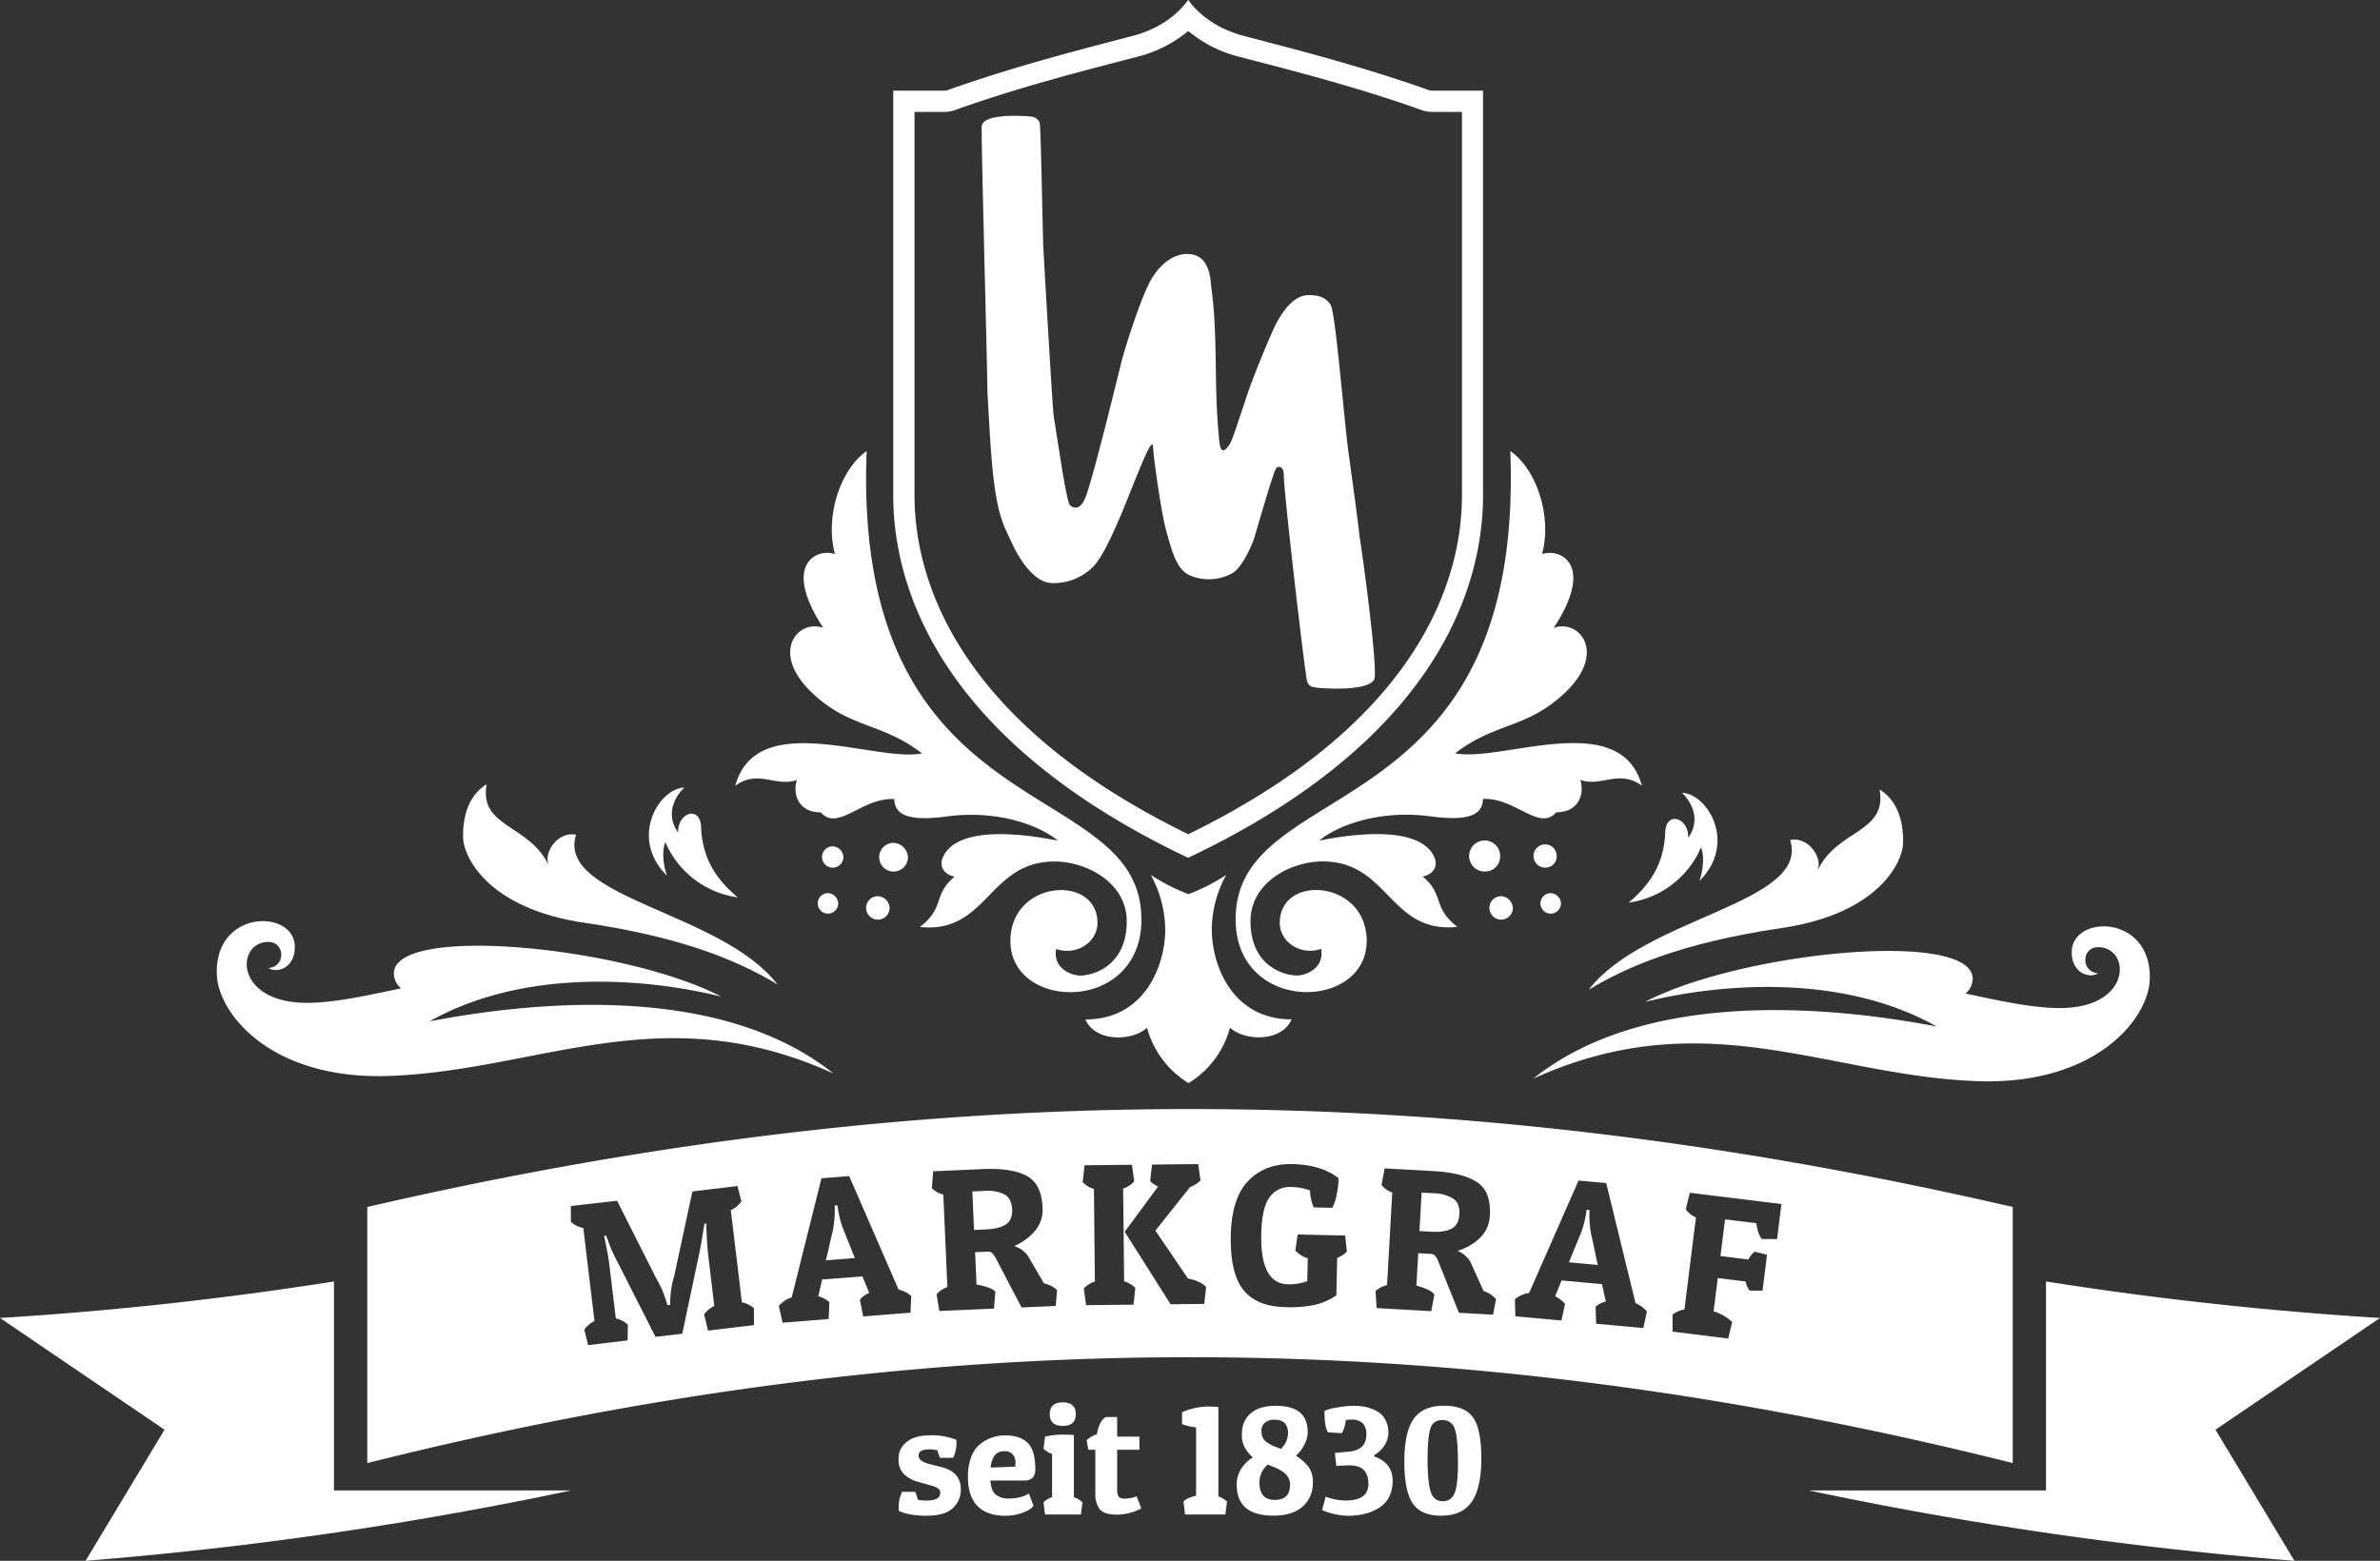
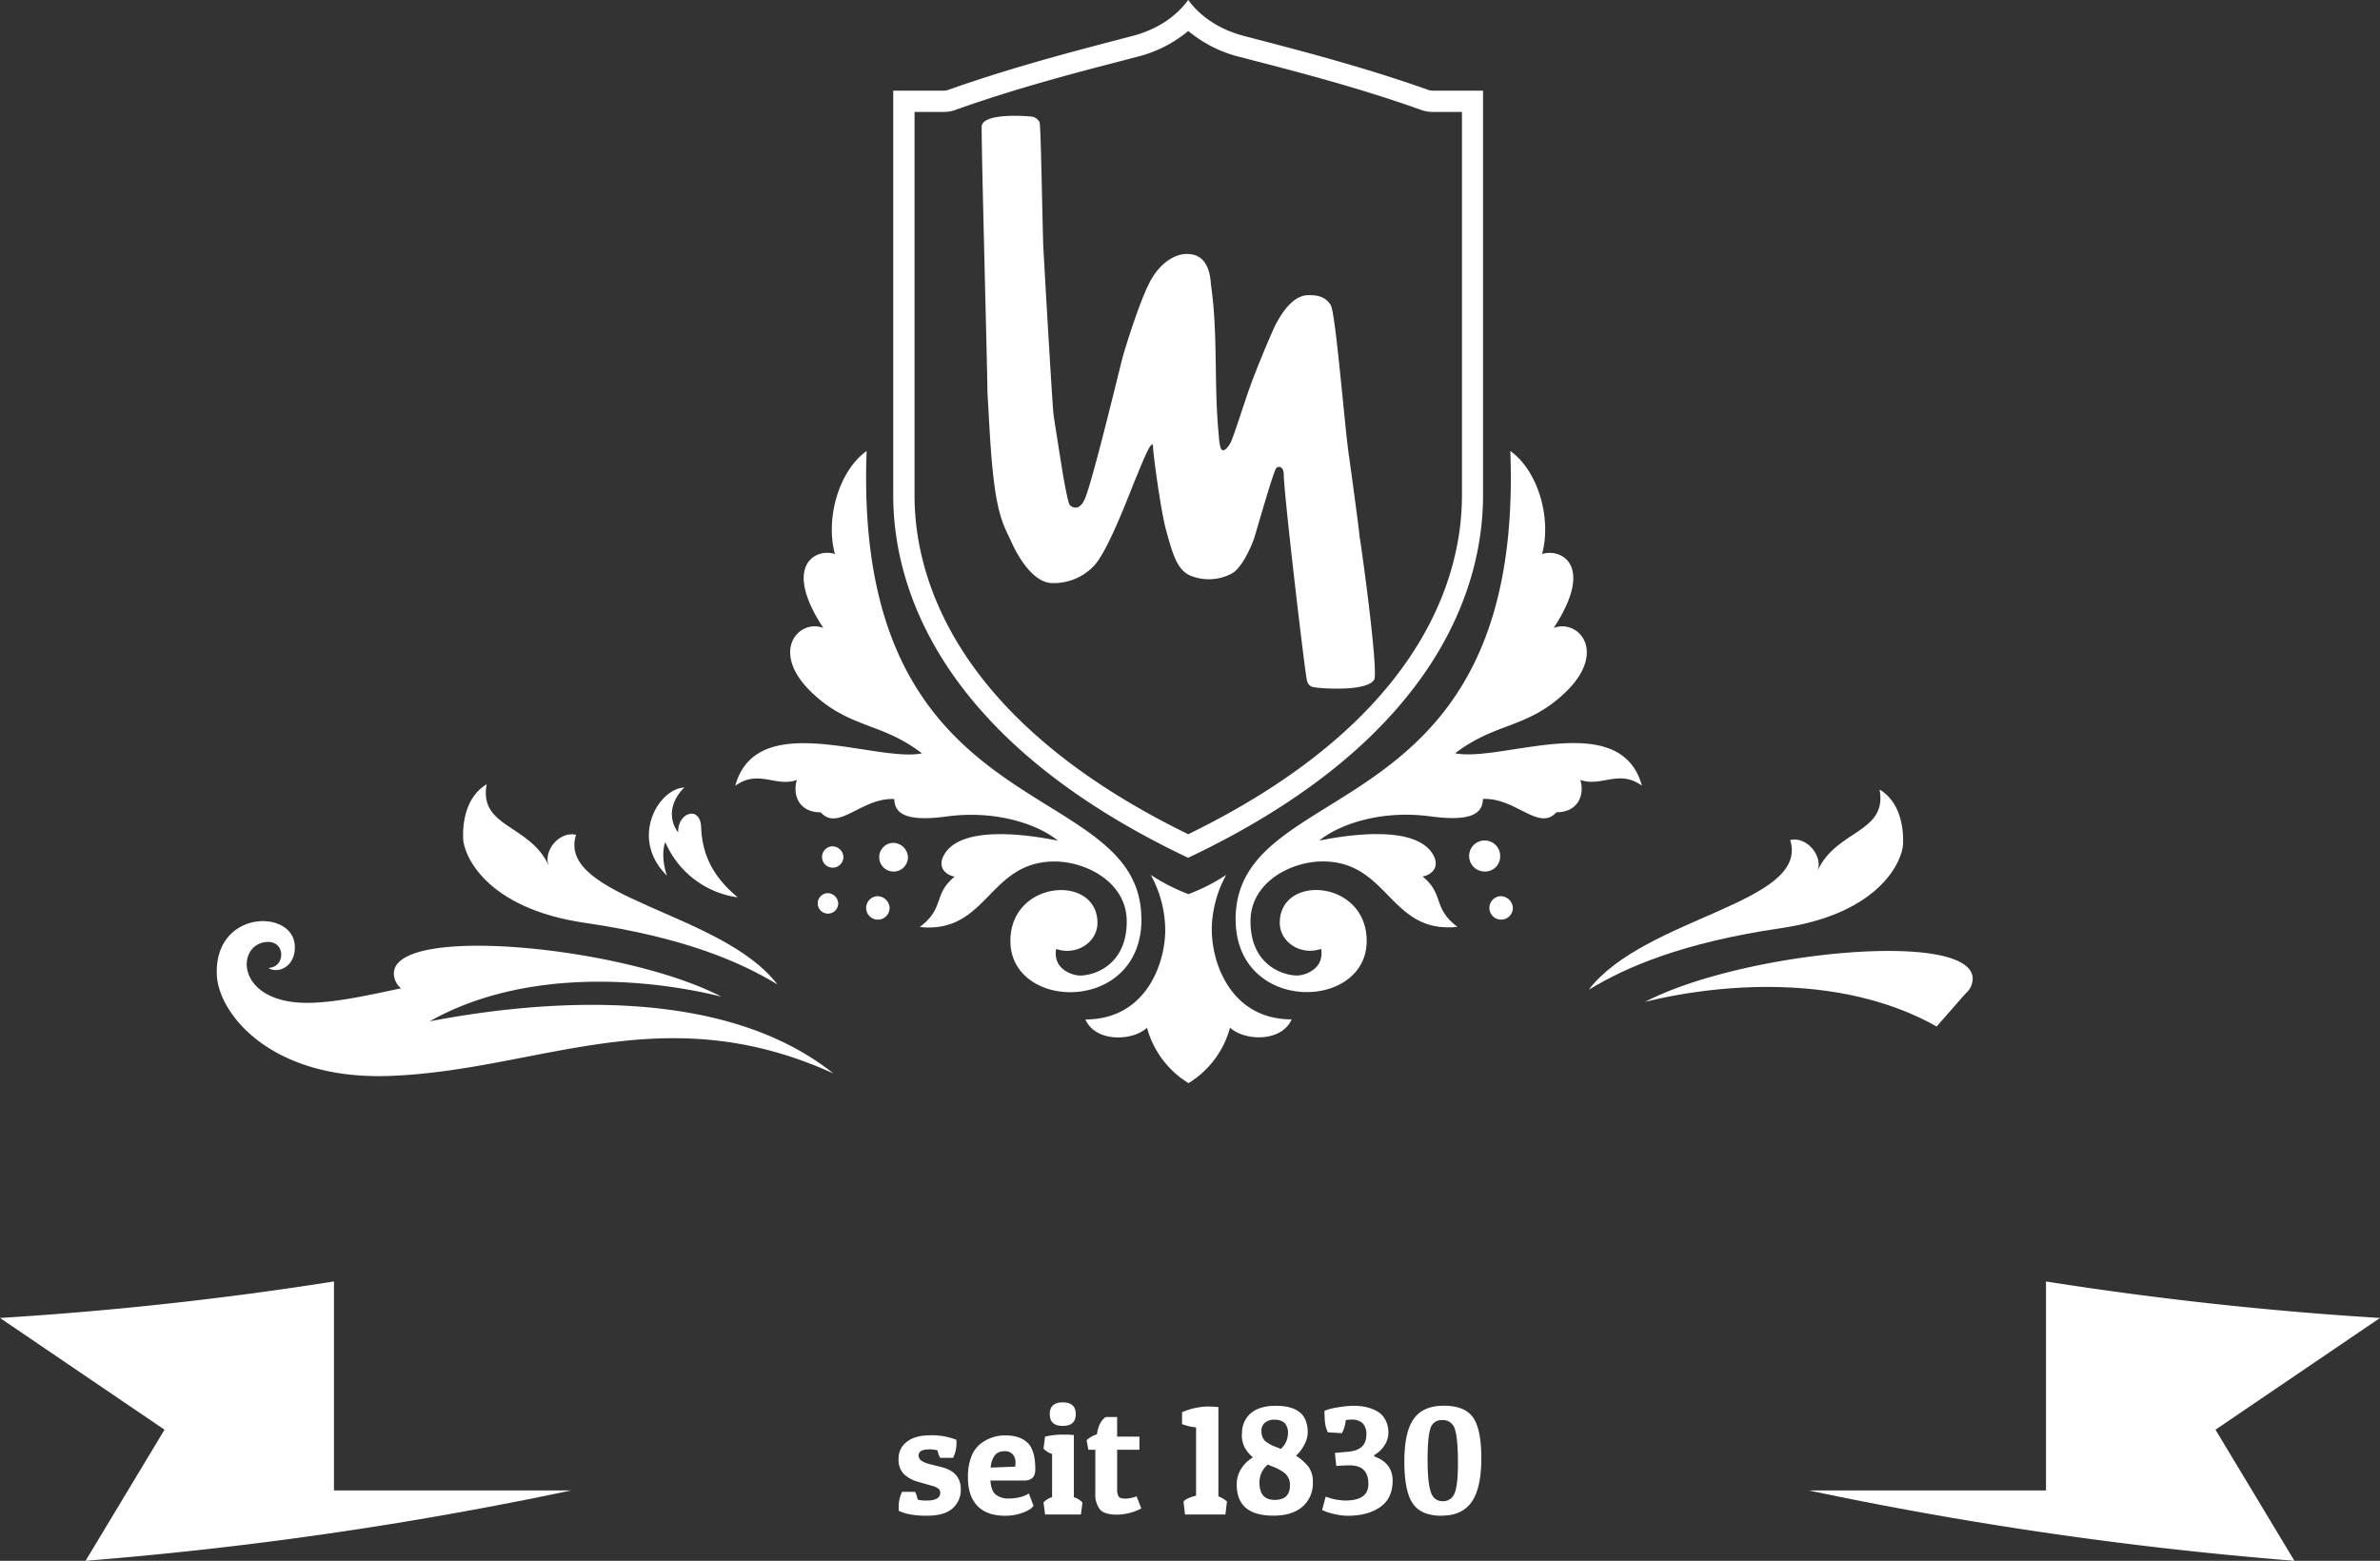
<svg xmlns="http://www.w3.org/2000/svg" id="Ebene_1" data-name="Ebene 1" viewBox="0 0 766.72 502.9">
  <rect x="0" y="0" width="766.72" height="502.9" fill="#333333" stroke="none" />
  <defs>
    <style>.cls-1{fill:#fff;}</style>
  </defs>
  <path class="cls-1" d="M155.56,370.16c30.3-17.08,69.41-14,93.9-7.94C218.35,346,143.33,338.7,144,355a6.33,6.33,0,0,0,2.3,4.55c-10,2.09-19.62,4.31-28.56,4.65-25.06.95-25-19.19-14.46-19.6,5.86-.21,5.85,8.15.33,8.36,2.45,1.9,8.75.14,8.47-7.07-.45-11.94-25.92-11.78-25.12,9.25.48,12.59,17.5,34.09,55.81,32.63,48.31-1.83,87.71-25.89,142.82-.79-35.25-28.14-92.42-24-130-16.81" transform="translate(-17.11 -41.1)" />
  <path class="cls-1" d="M205.49,338.44c32,4.7,49.95,12.52,62.08,19.86-18-23.5-71.32-27.79-64.89-48.24-5.45-1.21-10.48,5.16-8.89,9.73-6.17-13.15-22.47-12-19.91-26-6.67,4-7.77,12.26-7.57,17.53s7.22,22.43,39.18,27.13" transform="translate(-17.11 -41.1)" />
  <path class="cls-1" d="M231.45,312.46a29.8,29.8,0,0,0,23.32,17.78c-6.91-5.79-11.41-12.53-11.79-22.59-.27-7.2-7.65-4.73-7.4,1.69-3.26-4.38-2.57-10.06,2-14.49-8.35.32-17.79,16.38-5.61,28.4-1.59-4.69-1.36-8.7-.54-10.79" transform="translate(-17.11 -41.1)" />
-   <path class="cls-1" d="M641,371.85c-30.3-17.08-69.41-14-93.91-7.94,31.12-16.27,106.14-23.51,105.52-7.23a6.33,6.33,0,0,1-2.3,4.55c10,2.09,19.62,4.32,28.56,4.65,25.06,1,25-19.19,14.45-19.59-5.85-.22-5.84,8.15-.32,8.36-2.45,1.9-8.75.13-8.47-7.07.45-11.94,25.92-11.79,25.12,9.24-.48,12.6-17.51,34.09-55.81,32.63-48.31-1.83-87.71-25.88-142.82-.78,35.25-28.15,92.42-24,130-16.82" transform="translate(-17.11 -41.1)" />
+   <path class="cls-1" d="M641,371.85c-30.3-17.08-69.41-14-93.91-7.94,31.12-16.27,106.14-23.51,105.52-7.23a6.33,6.33,0,0,1-2.3,4.55" transform="translate(-17.11 -41.1)" />
  <path class="cls-1" d="M591,340.13c-32,4.71-49.94,12.52-62.08,19.87,18-23.51,71.33-27.8,64.9-48.25,5.45-1.2,10.48,5.17,8.89,9.74,6.16-13.15,22.47-12,19.91-26,6.67,4,7.77,12.25,7.57,17.53S623,335.43,591,340.13" transform="translate(-17.11 -41.1)" />
-   <path class="cls-1" d="M565.09,314.16a29.79,29.79,0,0,1-23.32,17.77c6.91-5.79,11.41-12.53,11.79-22.59.27-7.2,7.65-4.73,7.4,1.7,3.26-4.38,2.57-10.07-2-14.49,8.36.31,17.79,16.37,5.62,28.4,1.59-4.7,1.36-8.7.54-10.79" transform="translate(-17.11 -41.1)" />
  <path class="cls-1" d="M384.8,337.27c0-47.09-93.16-27.89-88.5-150.85-8.7,6.15-13.41,21.33-10.22,33.2-5.62-2-17.32,3.08-3.75,23.8-7.95-3-17.36,7.65-3.84,20.69,12.24,11.81,22.67,9.68,35.63,19.74-15,3-53.25-14.71-60.14,10.43,7.5-5.4,13,.56,19.84-1.86-1.41,4.48.41,10.43,7.7,10.43,5.63,6.34,13.21-4.85,23.7-4.28,0,6,6.54,7,17,5.59,16.86-2.23,30.23,3.21,35.69,7.82-10.93-2.23-31-4.74-36.5,4.28-2.68,4.38.61,6.9,3.25,7.28-7.14,5.91-3,10-11.24,16.25,21.86,2.28,22-21.1,43.43-21.1,10.18,0,23.24,6.7,23.24,19.29,0,14.1-10.48,17.45-15,17.45-2.65,0-8.87-2.14-7.74-8.58a10.28,10.28,0,0,0,3.49.62c5.42,0,9.82-4,9.82-9,0-15.84-28.05-13.88-28.05,5.82,0,22.64,42.23,23.52,42.23-7" transform="translate(-17.11 -41.1)" />
  <path class="cls-1" d="M304.61,312.68a4.63,4.63,0,1,0,5,4.61,4.83,4.83,0,0,0-5-4.61" transform="translate(-17.11 -41.1)" />
  <path class="cls-1" d="M285.09,313.8a3.44,3.44,0,1,0,3.72,3.42,3.58,3.58,0,0,0-3.72-3.42" transform="translate(-17.11 -41.1)" />
  <path class="cls-1" d="M299.59,329.87a3.78,3.78,0,1,0,4.11,3.77,3.94,3.94,0,0,0-4.11-3.77" transform="translate(-17.11 -41.1)" />
  <path class="cls-1" d="M283.57,328.89a3.3,3.3,0,1,0,3.57,3.28,3.44,3.44,0,0,0-3.57-3.28" transform="translate(-17.11 -41.1)" />
  <path class="cls-1" d="M485.85,283.85c13-10.06,23.38-7.92,35.63-19.74,13.52-13.05,4.1-23.66-3.84-20.69,13.57-20.72,1.87-25.75-3.75-23.79,3.19-11.88-1.52-27.07-10.23-33.21,4.66,123-88.49,103.77-88.49,150.85,0,30.51,42.22,29.62,42.22,7,0-19.7-28-21.66-28-5.83,0,5,4.39,9,9.82,9a10.57,10.57,0,0,0,3.49-.61c1.12,6.42-5.09,8.58-7.74,8.58-4.56,0-15-3.35-15-17.47,0-12.58,13.06-19.28,23.24-19.28,21.41,0,21.56,23.38,43.43,21.09-8.19-6.28-4.09-10.33-11.23-16.25,2.62-.37,5.92-2.89,3.24-7.26-5.53-9-25.56-6.52-36.51-4.29,5.47-4.6,18.84-10.06,35.69-7.82,10.47,1.39,17,.42,17-5.59,10.47-.56,18.07,10.62,23.68,4.28,7.3,0,9.13-6,7.7-10.43,6.89,2.42,12.36-3.54,19.85,1.86-6.89-25.15-45.16-7.45-60.14-10.43" transform="translate(-17.11 -41.1)" />
  <path class="cls-1" d="M500.38,317.29a5,5,0,1,0-5,4.62,4.83,4.83,0,0,0,5-4.62" transform="translate(-17.11 -41.1)" />
-   <path class="cls-1" d="M518.6,317.22a3.74,3.74,0,1,0-3.72,3.43,3.58,3.58,0,0,0,3.72-3.43" transform="translate(-17.11 -41.1)" />
  <path class="cls-1" d="M500.38,329.87a3.78,3.78,0,1,0,4.1,3.77,3.95,3.95,0,0,0-4.1-3.77" transform="translate(-17.11 -41.1)" />
-   <path class="cls-1" d="M516.4,328.89a3.3,3.3,0,1,0,3.57,3.28,3.43,3.43,0,0,0-3.57-3.28" transform="translate(-17.11 -41.1)" />
  <path class="cls-1" d="M407.48,340.48A37.35,37.35,0,0,1,412.13,323a61.69,61.69,0,0,1-12.15,6.2,62.27,62.27,0,0,1-12.15-6.2,37.34,37.34,0,0,1,4.66,17.51c.1,10.76-6.07,29.07-25.71,29.07,3.23,7.45,15.28,7,19.84,2.66A30.11,30.11,0,0,0,400,390.09a30.15,30.15,0,0,0,13.37-17.88c4.56,4.32,16.61,4.79,19.84-2.66-19.64,0-25.81-18.31-25.71-29.07" transform="translate(-17.11 -41.1)" />
  <path class="cls-1" d="M478.6,70.31a3.88,3.88,0,0,1-1.31-.22C457.35,63,437.44,57.8,422.9,54l-5.12-1.34c-7.6-2-13.87-6.06-17.88-11.59-4,5.53-10.27,9.6-17.87,11.59L376.9,54C362.38,57.8,342.47,63,322.52,70.09a3.88,3.88,0,0,1-1.31.22H304.87V200.78c0,26.83,12.4,77.52,95,116.71,82.64-39.19,95-89.88,95-116.71V70.31Zm9.48,130.47c0,24.62-11.4,71.51-87.74,108.9l-.44.22-.43-.22c-76.34-37.39-87.74-84.28-87.74-108.9V77.16h9.48a10.76,10.76,0,0,0,3.62-.62c19.58-7,39.34-12.13,53.77-15.87l5.16-1.35a41.32,41.32,0,0,0,15.53-7.73l.61-.5.63.5a41.41,41.41,0,0,0,15.53,7.74l5.25,1.36c14.43,3.75,34.1,8.85,53.67,15.84a10.52,10.52,0,0,0,3.62.63h9.48Z" transform="translate(-17.11 -41.1)" />
  <path class="cls-1" d="M352,80.51c.4.77.79,25.14,1.17,39.23.2,4.25,2.92,51.47,3.33,54.85.22,1.85,2.68,17.11,2.8,17.93s1.64,9.74,2.33,11.13a2.49,2.49,0,0,0,2.75.89,4.32,4.32,0,0,0,1.92-2.11c1.93-2.77,11.54-42.7,12.31-45.62,1-3.77,6.21-20.55,9.65-26.16s8.7-8.8,13.64-7.39c4,1.17,5.11,5.71,5.32,9.56,2.32,15.89.91,32.28,2.5,48.3.11,1.76.34,4.65,1.15,5s1.83-.9,2.67-2.39,4.51-13.14,6.19-17.81c2.25-6.36,7.63-19.07,8.45-20.47s4.65-9.15,10.29-9.24c2.91-.08,5.65.41,7.33,3.2s4.69,41.83,6,49.29c.54,4.2,2.72,19.69,3.31,25.31.93,5.6,6.13,43.83,4.67,46.13-2.52,3.93-17.24,2.71-18.46,2.52s-2.52-.14-3.15-2.18-7.55-61.14-7.48-66.41c0-.38-.09-2.37-1.37-2.51a1.09,1.09,0,0,0-1.13.5c-.84.95-6.38,20.32-7,22.3s-3.79,9.69-7.3,11.56a15.73,15.73,0,0,1-12.81.84c-4.84-1.65-6.25-7.56-8.16-14.25s-4.22-24.75-4.32-26.83c-.06-1.2-.07-1.38-.25-1.4s-.31.18-.53.41c-.9.93-3.21,6.58-4.54,9.88-1.58,3.49-9.15,24.45-14,29.11a17.81,17.81,0,0,1-13.61,5.27c-5.49-.38-10.11-7.51-12.51-12.74-2-4.36-2.37-4.74-3.45-8.06-3.07-9.3-3.61-25.86-4.49-40.57-.09-10.23-2.14-84.59-1.83-86,.89-4.19,14.61-3.08,16-2.91A3.21,3.21,0,0,1,352,80.51" transform="translate(-17.11 -41.1)" />
-   <path class="cls-1" d="M665.51,512.52V430c-182-42.07-348.06-42.07-530.08,0v82.51c181.52-45.47,348.55-45.47,530.08,0M260,462.6v5.47l-14.79,1.77-1.28-5.24a8.29,8.29,0,0,1,3.28-2.69l-2-16.87q-.31-2.6-.52-8.1l0-1.57h-.67c-.55,3.8-1.07,6.82-1.54,9.07l-5.58,26.4-8.63,1L216,447.62a42.65,42.65,0,0,1-3.08-7l-.58-1.44-.63.14q1.27,5.7,1.73,9.53l2.06,17.06a8.06,8.06,0,0,1,3.86,2l-.05,5.07-12.72,1.53-1.25-4.92a8,8,0,0,1,3.28-2.83l-3.6-30a7.91,7.91,0,0,1-4-2l0-5.07L215.9,428l12.62,25a32.85,32.85,0,0,1,3.28,7.56l.33,1.09.9-.11a29,29,0,0,1,1.26-9.23L240.17,425l14.53-1.75,1.24,4.93a7.69,7.69,0,0,1-3.4,2.83l3.57,29.72A8.33,8.33,0,0,1,260,462.6m50.67-4-.24,5.46-15.23,1.2-1.07-5.36a7.15,7.15,0,0,1,3-2.2l-2.18-5.33-13,1-1.22,5.41a8.8,8.8,0,0,1,3.56,1.88l-.23,5.46-14.84,1.16L268,461.93a8.91,8.91,0,0,1,4.17-2.81l9.58-38.37,8.93-.7,15.91,36.57a9,9,0,0,1,4,2m47.05-1.79-.43,5.06-11,.49L338,446.69c-.76-1.57-1.6-2.34-2.51-2.31l-4.25.19L331.7,455q4.8.84,6.05,2.28l-.42,5.46-17.61.78-.9-5.39a8.33,8.33,0,0,1,3.49-2.32L321,426a7.63,7.63,0,0,1-3.68-2.06l.4-5.44,16.65-.74c6.1-.18,10.66.6,13.71,2.34s4.67,5.09,4.89,10.05a10.56,10.56,0,0,1-2.44,7.56,18,18,0,0,1-6.76,4.88,8.25,8.25,0,0,1,4.47,3.14l5.16,8.85a9.26,9.26,0,0,1,4.28,2.23m24.81-35a8.77,8.77,0,0,1-3.56,2.26l.32,29.86a9.71,9.71,0,0,1,3.61,2.12l-.59,5.42-15.29.16-.72-5.41a8.54,8.54,0,0,1,3.57-2.19l-.31-29.85a7.71,7.71,0,0,1-3.63-2.2l.61-5.42,15.28-.16Zm6.83,15.8,10.5,15.45c2.83.57,4.78,1.49,5.84,2.74l-.6,5.43-10.84.12L379.45,438l10.76-14.62a6.9,6.9,0,0,1-2.57-1.73l.6-5.31,14.89-.16.71,5.3a9.58,9.58,0,0,1-3.37,2.11ZM451,444.38a8.2,8.2,0,0,1-3.11,2l-.28,12.08a19.61,19.61,0,0,1-7,3.08,38.63,38.63,0,0,1-9.4.73c-6.22-.13-10.75-2-13.6-5.63s-4.16-9.42-4-17.4,2-13.87,5.6-17.62,8.34-5.57,14.37-5.44,10.93,1.63,14.7,4.46c0,.26,0,.76,0,1.51a27.52,27.52,0,0,1-.54,3.77,15.65,15.65,0,0,1-1.42,4.34l-6-.13a14.51,14.51,0,0,1-1.18-5.45,17.84,17.84,0,0,0-6-1.11,8,8,0,0,0-7,3.24c-1.67,2.22-2.58,6.15-2.71,11.76q-.36,16.14,8.52,16.33a16.16,16.16,0,0,0,6.29-1l.17-7.37A8.45,8.45,0,0,1,434.4,444l.77-5.14,15.29.34Zm35.69-.23a8.34,8.34,0,0,1,4.12,3.57l4.24,9.34a9.12,9.12,0,0,1,4,2.64l-.94,5-11-.62-6.6-16.4c-.61-1.65-1.36-2.5-2.28-2.55l-4.23-.25-.6,10.45c3.14.87,5.07,1.82,5.8,2.87l-1,5.37-17.61-1-.35-5.46a8.44,8.44,0,0,1,3.71-1.95l1.68-29.82a7.62,7.62,0,0,1-3.46-2.41l1-5.37,16.64.93q9.12.66,13.4,3.71c2.85,2,4.14,5.54,3.85,10.49a10.57,10.57,0,0,1-3.18,7.28,18,18,0,0,1-7.21,4.17m61,19.49L546.52,469l-15.22-1.39-.16-5.47a7.16,7.16,0,0,1,3.3-1.65l-1.25-5.63-13-1.2-2.1,5.12a9.16,9.16,0,0,1,3.19,2.46l-1.15,5.34-14.84-1.36-.15-5.46a8.66,8.66,0,0,1,4.59-2.07l15.91-36.2,8.91.81L544,461a9.09,9.09,0,0,1,3.63,2.63M591,429.05l-1.4,11.27h-4.87q-1.34-1.5-1.81-5.11L572.84,434l-1.48,11.8,9,1.12a8,8,0,0,1,2-2.52l4,1-1.44,11.54h-4.15a6.24,6.24,0,0,1-1.28-2.93l-9-1.12-1.34,10.75a14.89,14.89,0,0,1,6,3.45l-1.32,5.3-17.9-2.23,0-5.46a8.37,8.37,0,0,1,3.83-1.7l3.7-29.63a7.57,7.57,0,0,1-3.28-2.65l1.31-5.3Zm-68.47,18.77,9.3.86-1.74-8.17a31.72,31.72,0,0,1-.94-8.41l0-1.12-.92-.08a31.45,31.45,0,0,1-2.47,9.09Zm-35.27-15.48c.13-2.31-.52-4-1.95-5a12.21,12.21,0,0,0-6.37-1.76l-3.85-.22-.7,12.39,3.72.21q4.42.25,6.7-1c1.5-.81,2.31-2.36,2.45-4.67m-144.1-1.57c-.1-2.31-.92-3.9-2.44-4.77a12.27,12.27,0,0,0-6.51-1.12l-3.85.17.53,12.41,3.73-.17c3-.13,5.14-.68,6.56-1.63s2.08-2.58,2-4.89m-60,16.48,9.32-.74-3.09-7.75a31.53,31.53,0,0,1-2.35-8.13l-.16-1.1-.91.06a31.94,31.94,0,0,1-.9,9.38Z" transform="translate(-17.11 -41.1)" />
  <path class="cls-1" d="M124.7,521.34V454q-53.45,8.42-107.59,11.76l53,36L44.68,544a1228.73,1228.73,0,0,0,156.39-22.66Z" transform="translate(-17.11 -41.1)" />
  <path class="cls-1" d="M676.23,521.34V454q53.44,8.42,107.6,11.76l-53,36L756.26,544a1228.88,1228.88,0,0,1-156.4-22.66Z" transform="translate(-17.11 -41.1)" />
  <path class="cls-1" d="M316.36,508.12c-2.21,0-3.32.65-3.32,1.95s1.16,2.16,3.47,2.76l4,1q6.12,1.61,6.12,7.07A7.92,7.92,0,0,1,324,527.1q-2.64,2.39-8.38,2.38c-3.83,0-6.81-.53-9-1.6,0-.37,0-.73,0-1.1a11,11,0,0,1,1.1-5h4.16a7.71,7.71,0,0,1,.86,2.51,10.47,10.47,0,0,0,2.85.3q4.43,0,4.42-2.51a1.69,1.69,0,0,0-.6-1.33,6.83,6.83,0,0,0-2.36-1l-4-1.15a10.74,10.74,0,0,1-4.76-2.54,6.65,6.65,0,0,1-1.7-5,6.56,6.56,0,0,1,2.65-5.39c1.78-1.41,4.31-2.11,7.61-2.11a21.27,21.27,0,0,1,8.35,1.46c0,.33.05.66.05,1a10.66,10.66,0,0,1-1.1,4.81H320a6.71,6.71,0,0,1-.86-2.41,11.74,11.74,0,0,0-2.81-.34" transform="translate(-17.11 -41.1)" />
  <path class="cls-1" d="M341,529.49q-6,0-9.06-3.22t-3-9.33a17.59,17.59,0,0,1,1.05-6.4,9.73,9.73,0,0,1,2.87-4.13A12.65,12.65,0,0,1,341,503.6q4.67,0,7.15,2.38t2.49,8.55q0,3.62-3.57,3.61H336.18q.19,3.18,1.63,4.47a6.58,6.58,0,0,0,4.54,1.31,13.41,13.41,0,0,0,3.26-.4,9,9,0,0,0,2.25-.81l.71-.4,1.5,4a10.12,10.12,0,0,1-.88.89,11.36,11.36,0,0,1-2.9,1.4,15.1,15.1,0,0,1-5.3.88m3.16-15.81a11.77,11.77,0,0,0,.1-1.7,3.75,3.75,0,0,0-.8-2.13,3.15,3.15,0,0,0-2.78-1.13,3.78,3.78,0,0,0-3,1.2,7.54,7.54,0,0,0-1.41,4.06Z" transform="translate(-17.11 -41.1)" />
  <path class="cls-1" d="M353.78,504a23.4,23.4,0,0,1,5.22-.65c1.61,0,3,0,4.06.15v20a6.71,6.71,0,0,1,2.76,1.71l-.49,3.87H353.78l-.5-3.87a5.92,5.92,0,0,1,2.76-1.71V509.57a6.45,6.45,0,0,1-2.76-1.71Zm5.7-3.46c-2.8,0-4.19-1.27-4.19-3.79s1.39-3.79,4.19-3.79,4.19,1.26,4.19,3.79-1.4,3.79-4.19,3.79" transform="translate(-17.11 -41.1)" />
  <path class="cls-1" d="M377,497.68V504h7.18v4.22H377v12.69a4.57,4.57,0,0,0,.45,2.33c.3.49,1,.73,2.16.73a10.08,10.08,0,0,0,3.66-.76l1.51,3.92a17.25,17.25,0,0,1-7.9,2q-4.05,0-5.47-1.74a7.74,7.74,0,0,1-1.44-5V508.22h-2.25l-.56-3.06a8.39,8.39,0,0,1,3.32-1.91q.6-4.11,2.86-5.57Z" transform="translate(-17.11 -41.1)" />
  <path class="cls-1" d="M406.81,494.32a23.55,23.55,0,0,1,2.76.15v0l.05,0v28.79a7.6,7.6,0,0,1,2.76,1.66l-.51,4.17h-13l-.5-4.17c.61-.74,1.95-1.37,4.06-1.91V501a15.69,15.69,0,0,1-4.52-1.05v-3.81a21.93,21.93,0,0,1,8.94-1.86" transform="translate(-17.11 -41.1)" />
  <path class="cls-1" d="M417.24,503.2a8.3,8.3,0,0,1,2.84-6.77q2.82-2.37,8-2.37t7.74,2.09c1.71,1.39,2.57,3.55,2.57,6.5a8.52,8.52,0,0,1-1.11,4,12.64,12.64,0,0,1-2.66,3.49,16.52,16.52,0,0,1,4.07,3.63,8.11,8.11,0,0,1,1.35,4.9,9.91,9.91,0,0,1-3.33,7.9q-3.36,2.88-9.29,2.89c-4,0-6.93-.83-8.9-2.46s-3-4.17-3-7.58a9.31,9.31,0,0,1,1.4-5,11.27,11.27,0,0,1,3.81-3.74,12,12,0,0,1-2.68-3.26,9,9,0,0,1-.88-4.26m5.68,15.65c0,3.72,1.63,5.57,4.91,5.57s4.92-1.58,4.92-4.71a4.82,4.82,0,0,0-1.91-4.07,14.31,14.31,0,0,0-3.16-1.76c-1.11-.43-1.79-.71-2.06-.85a7.31,7.31,0,0,0-2.7,5.82m4.88-20.27a4.49,4.49,0,0,0-3.16,1,3.21,3.21,0,0,0-1.08,2.45,5.62,5.62,0,0,0,.38,2.28,3.54,3.54,0,0,0,1.18,1.41,10.63,10.63,0,0,0,1.41.9,13.58,13.58,0,0,0,1.72.75c.75.29,1.27.5,1.54.63a6.87,6.87,0,0,0,2.31-4.84,4.75,4.75,0,0,0-1.11-3.56,4.55,4.55,0,0,0-3.19-1" transform="translate(-17.11 -41.1)" />
  <path class="cls-1" d="M443.78,496.78c0-.44,0-.8.05-1.11a17.91,17.91,0,0,1,4.22-1.1,30.75,30.75,0,0,1,5.14-.51,18.19,18.19,0,0,1,4,.41,13.54,13.54,0,0,1,3.51,1.33,6.46,6.46,0,0,1,2.69,2.76,8.57,8.57,0,0,1,1,4.11,7.4,7.4,0,0,1-1.35,4.26,9.18,9.18,0,0,1-3.21,3v.45c3.94,1.4,5.92,4,5.92,7.8s-1.34,6.64-4,8.5-6.14,2.81-10.39,2.81a20.2,20.2,0,0,1-4.49-.57,16.72,16.72,0,0,1-3.84-1.28l1.15-4.31a18.36,18.36,0,0,0,6.38,1.25c4.91,0,7.38-1.77,7.38-5.32,0-4-2-6-5.88-6-1.57,0-3.06.07-4.47.2l-.45-4.21,4.46-.41q5.68-.54,5.68-5.46a5,5,0,0,0-1.2-3.72,5.11,5.11,0,0,0-3.62-1.15,10.15,10.15,0,0,0-1.81.16,10.73,10.73,0,0,1-1.25,4.21l-4.46-.26c-.74-1.17-1.11-3.1-1.11-5.81" transform="translate(-17.11 -41.1)" />
  <path class="cls-1" d="M481.54,529.49q-6.66,0-9.34-4t-2.68-13.44q0-9.48,3-13.75t9.74-4.27q6.69,0,9.38,3.77t2.68,13.24q0,9.48-3.08,13.95t-9.73,4.47m-3.6-28.05c-.59,1.8-.9,5.14-.9,10s.34,8.29,1,10.33,1.95,3.06,3.86,3.06a3.84,3.84,0,0,0,3.56-2q1.36-2.25,1.36-10.28t-1-10.94a3.92,3.92,0,0,0-4-2.91,3.73,3.73,0,0,0-3.89,2.71" transform="translate(-17.11 -41.1)" />
</svg>